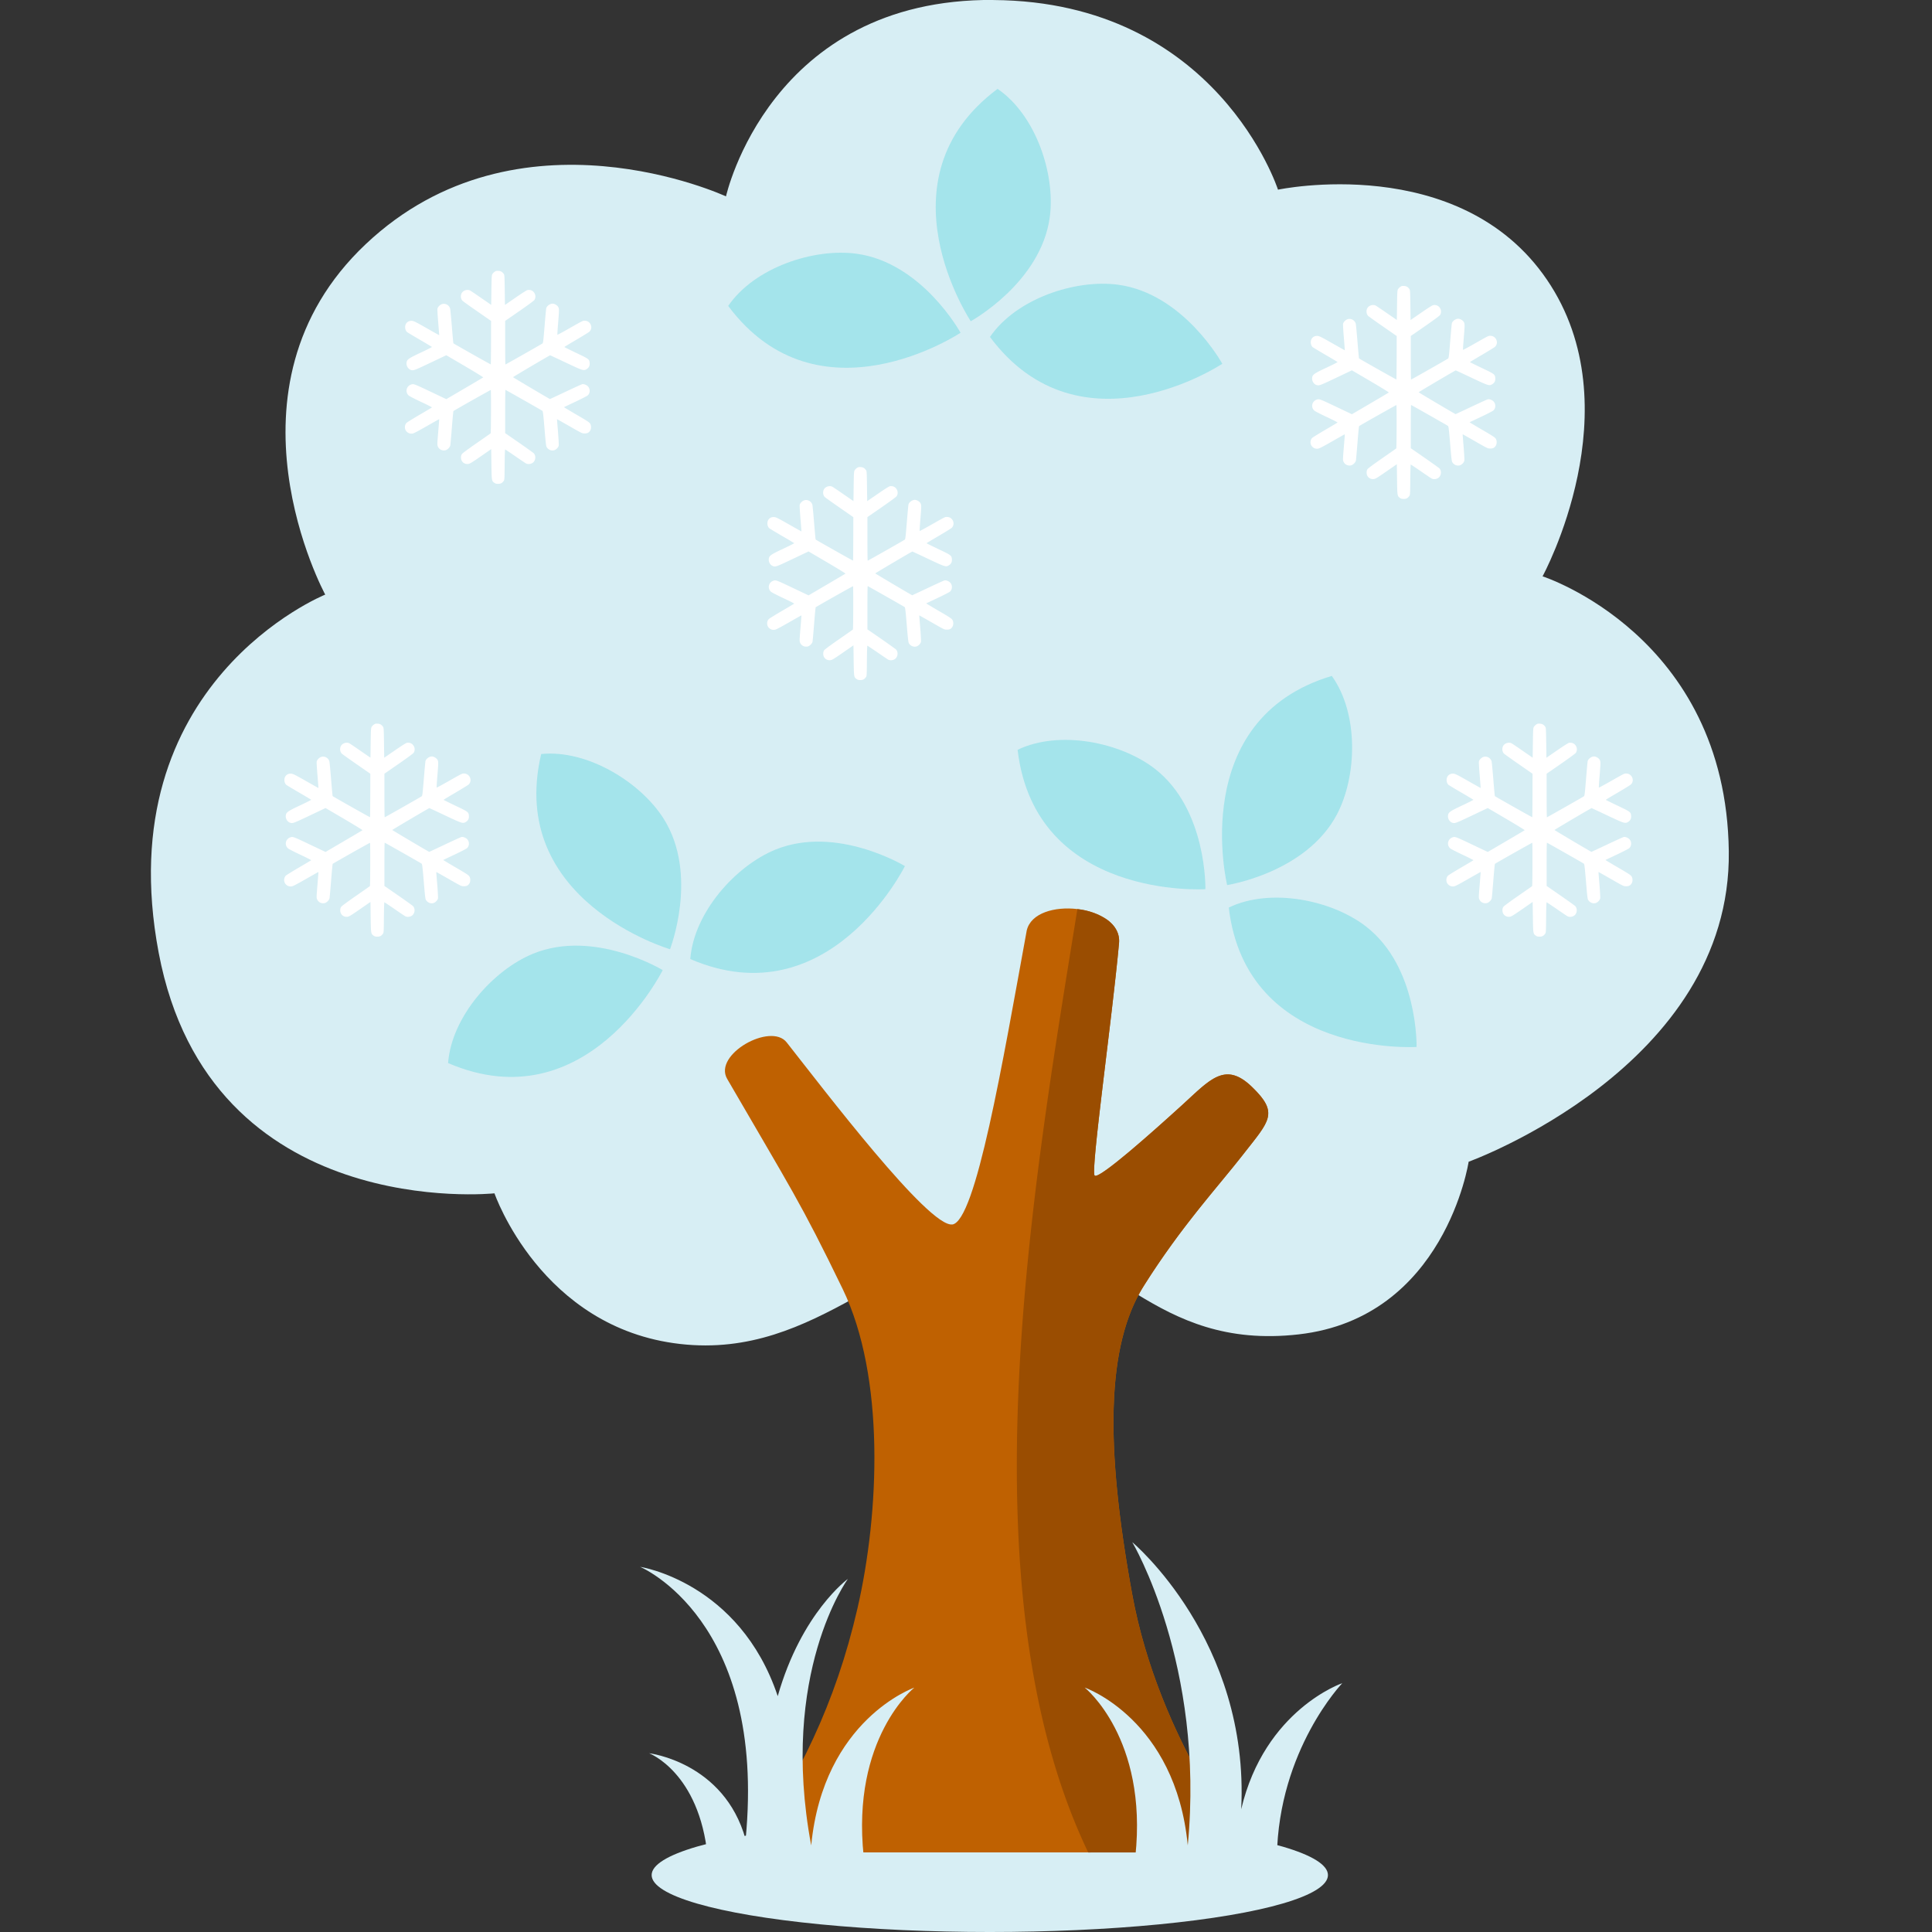
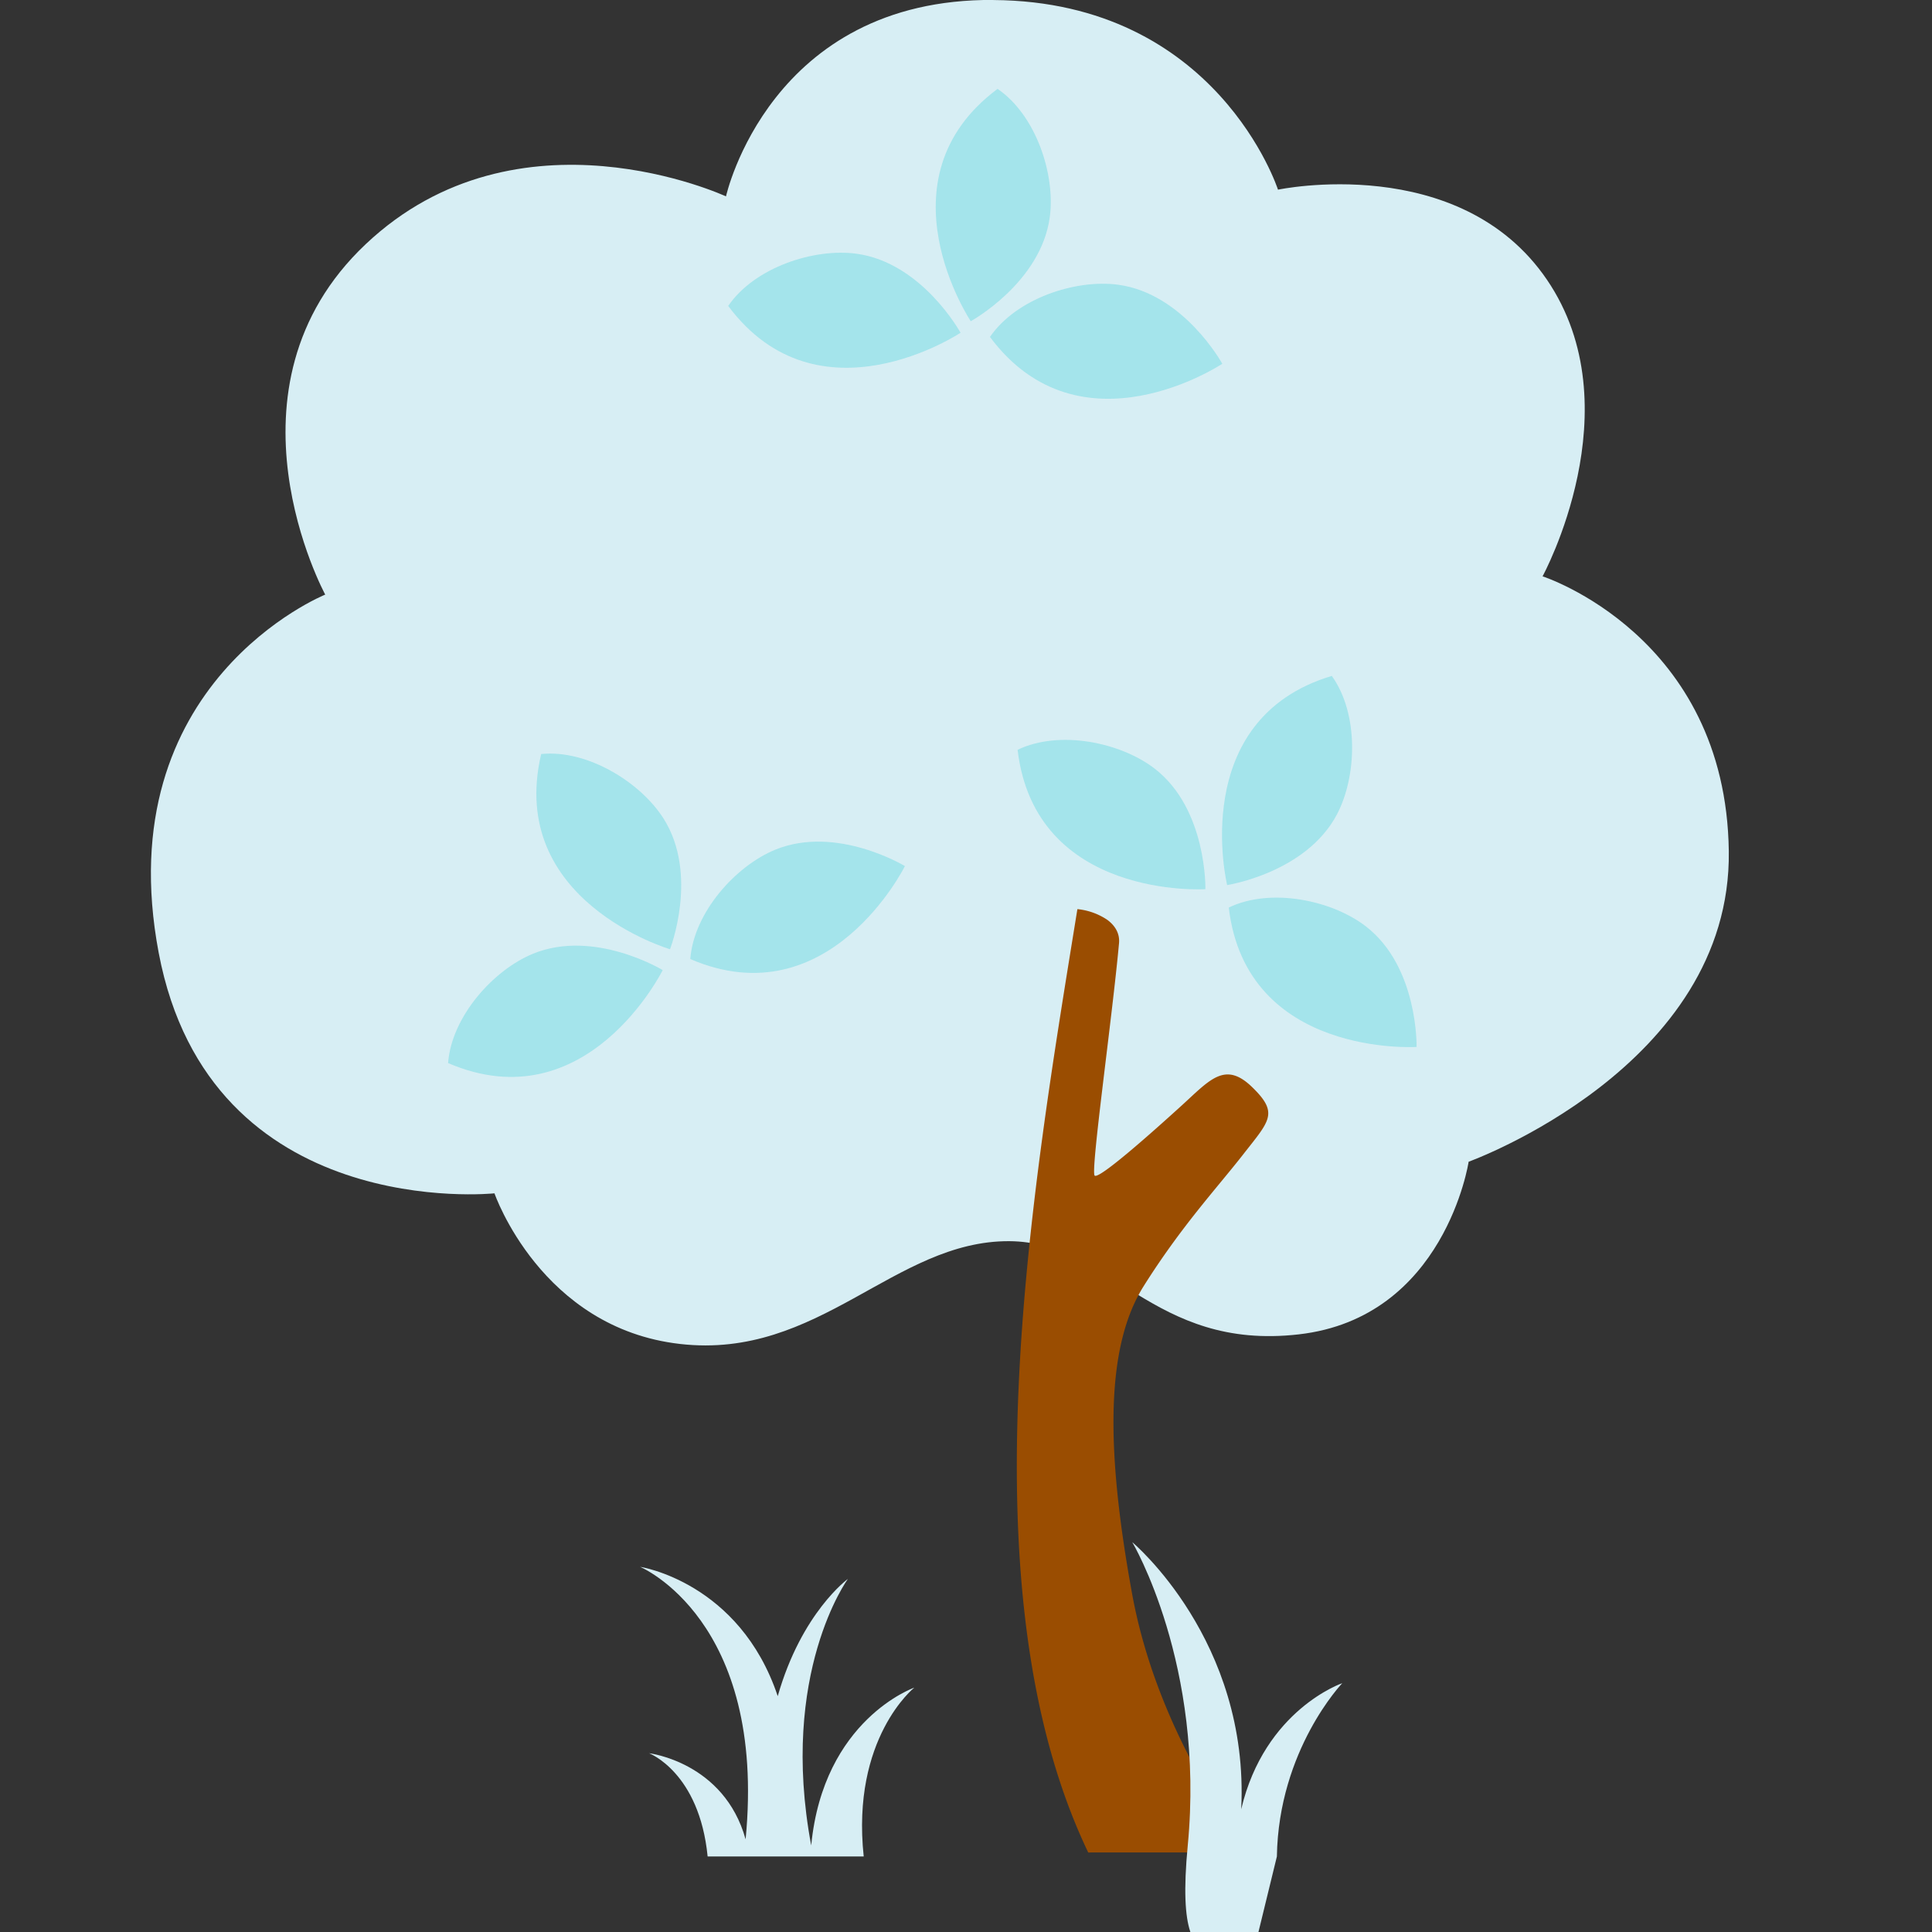
<svg xmlns="http://www.w3.org/2000/svg" xmlns:xlink="http://www.w3.org/1999/xlink" width="128" height="128" viewBox="0 0 128 128">
  <rect x="0" y="0" width="128" height="128" fill="#333333" stroke="none" />
  <defs>
    <style> .leaf-group {opacity: 0.5;}.rotate-scale {animation: 3s snow-rotate-scale ease infinite;}@keyframes snow-rotate-scale {0%   { transform: rotate( 1deg ) scale( 1 ); }50%  { transform:rotate( 180deg ) scale( 1.25 ); }51%  { transform:rotate(180deg) scale(1.25);}100% { transform: rotate(180deg)scale( 1 ); }}</style>
    <path id="leaf" fill-rule="evenodd" fill="#71D9E2" d="M4.685-6.4S6.38 4.765-3.43 6.8c-1.577-2.659-1.08-6.77.453-9.16C-.6-6.058 4.685-6.4 4.685-6.4Z" />
-     <path id="snowflake" transform="scale(.45)" fill="#fff" d="M-.31-15.655a1.216 1.216 0 0 0-.539.466c-.092.172-.11.46-.135 2.362l-.03 2.16-1.467-1.013c-.803-.558-1.54-1.055-1.638-1.104-.362-.19-.92-.056-1.178.288-.27.356-.233.945.074 1.239.092.086 1.067.785 2.178 1.552l2.012 1.399-.006 3.19c-.006 1.748-.025 3.196-.037 3.208-.019.025-5.423-3.024-5.503-3.104-.018-.024-.122-1.135-.227-2.466-.11-1.331-.22-2.527-.257-2.65-.13-.497-.687-.81-1.172-.663-.313.092-.644.424-.693.693-.025.11.03 1.025.116 2.037.08 1.012.147 1.847.141 1.853-.006.006-.84-.46-1.853-1.037-1.57-.895-1.883-1.049-2.147-1.073-.576-.05-1.012.343-1.012.914 0 .319.098.564.282.736.068.055.902.558 1.865 1.122a71.956 71.956 0 0 1 1.798 1.068c.024.025-.687.386-1.589.81-1.773.828-2.067 1.024-2.14 1.423-.105.546.239 1.086.735 1.184.325.062.497-.006 3.012-1.202l2.092-.994 2.742 1.607c1.51.89 2.724 1.632 2.693 1.657-.024.024-1.263.754-2.742 1.625L-7.628 3.21l-2.092-.994C-12.357.964-12.419.939-12.763 1.043c-.742.221-.963 1.117-.398 1.632.116.105.926.521 1.834.945.902.423 1.613.785 1.589.81-.031.024-.834.509-1.798 1.067-.963.565-1.822 1.098-1.92 1.184-.325.307-.356.896-.061 1.245a.951.951 0 0 0 .785.362c.252 0 .479-.11 2.166-1.067 1.03-.589 1.883-1.068 1.89-1.062.011.006-.056.865-.142 1.902-.153 1.84-.153 1.896-.043 2.135.19.435.657.65 1.129.534.3-.08.656-.448.699-.737.019-.11.123-1.282.227-2.595.104-1.318.209-2.41.233-2.435.073-.08 5.478-3.129 5.497-3.104.055.055.036 6.325-.019 6.38-.03.03-.97.687-2.074 1.453-1.257.872-2.067 1.473-2.159 1.602-.098.147-.135.294-.135.515 0 .589.454 1 1.043.945.251-.025.472-.154 1.846-1.105l1.558-1.08.031 2.221c.037 2.454.037 2.454.442 2.749.153.11.282.14.552.14.374 0 .576-.104.81-.423.122-.159.129-.257.147-2.404.006-1.227.043-2.233.067-2.233.031 0 .693.441 1.479.981.779.54 1.497 1.025 1.595 1.074.361.19.907.073 1.153-.246.294-.368.288-.926-.006-1.245-.074-.08-1.055-.78-2.172-1.558l-2.041-1.41V5.03c0-1.748.018-3.183.043-3.183.042 0 5.288 2.975 5.435 3.085.085.062.135.485.313 2.59.153 1.882.227 2.57.3 2.71.215.405.687.62 1.117.504.306-.086.625-.418.68-.706.02-.116-.03-1.036-.11-2.036-.086-1-.147-1.829-.14-1.835 0-.006.833.46 1.84 1.037 1.828 1.05 1.84 1.055 2.22 1.061.424 0 .638-.116.834-.447.142-.24.148-.67.019-.92-.135-.264-.27-.357-2.203-1.485-.938-.546-1.693-1.006-1.687-1.012.013-.013.767-.368 1.675-.798.914-.43 1.73-.853 1.822-.938.344-.32.38-.884.086-1.264-.184-.245-.625-.436-.89-.387-.098.019-1.202.522-2.46 1.117a326.41 326.41 0 0 1-2.294 1.073C7.58 3.196 2.2.013 2.2-.024c0-.043 5.386-3.221 5.46-3.221.018 0 1.067.485 2.331 1.086 2.485 1.171 2.595 1.208 3.018.963.35-.209.497-.491.473-.89-.043-.582-.08-.613-2.013-1.527-.944-.454-1.717-.834-1.717-.853s.779-.49 1.736-1.049c.95-.558 1.816-1.092 1.926-1.184.638-.558.209-1.638-.656-1.638-.301 0-.227-.037-2.319 1.147-.92.528-1.693.939-1.705.92-.019-.018.024-.76.098-1.65.172-2.092.172-2.19 0-2.472-.153-.245-.528-.454-.816-.46-.374 0-.853.35-.932.693-.019.074-.13 1.251-.24 2.613-.178 2.178-.215 2.491-.313 2.558-.166.123-5.404 3.092-5.447 3.092-.025 0-.043-1.441-.043-3.208v-3.208l2.104-1.454c1.22-.847 2.147-1.528 2.202-1.626a.95.95 0 0 0 .08-.859c-.184-.46-.607-.693-1.098-.6-.123.024-.816.465-1.761 1.116L1.01-10.662.98-12.87c-.032-2.105-.038-2.215-.16-2.374-.209-.283-.424-.411-.743-.43-.159-.012-.337-.006-.386.019z" />
  </defs>
  <g transform="translate(-667.488 -918.656) scale(5.629)">
-     <ellipse transform="translate(51.39 -2.93)" cx="78.84" cy="188.2" rx="3.98" ry=".67" fill="#d7eef4" />
    <path d="M130.274 163.2c-2.635-.019-3.149 2.312-3.149 2.312s-2.443-1.135-4.24.562c-1.797 1.696-.477 4.125-.477 4.125s-2.562 1.031-1.96 4.216c.603 3.184 3.952 2.831 3.952 2.831s.547 1.587 2.185 1.773c1.638.187 2.519-1.215 3.872-1.21 1.194.006 1.686 1.294 3.409 1.097 1.722-.196 2-2.032 2-2.032s3.095-1.116 3.062-3.655c-.033-2.54-2.192-3.235-2.192-3.235s1.082-1.98.051-3.492c-1.03-1.511-3.165-1.059-3.165-1.059s-.713-2.213-3.348-2.232z" fill="#d7eef4" />
-     <path d="M129.788 177.612c-.277.037-1.513-1.59-1.949-2.143-.187-.238-.868.142-.7.43.746 1.287.86 1.441 1.36 2.474.5 1.033.433 2.633.173 3.76-.26 1.127-.692 1.983-1.291 2.87h5.907s-1.064-1.3-1.382-3.039c-.318-1.738-.308-2.925.137-3.63.444-.705.86-1.15 1.17-1.548.31-.397.422-.483.104-.792-.318-.308-.495-.086-.825.214-.33.3-.977.879-1.028.829-.05-.05.207-1.855.287-2.736.042-.457-.988-.562-1.086-.15-.284 1.554-.6 3.425-.877 3.462z" fill="#bf6101" />
    <path d="m131.388 185.004 1.9-.001s-1.064-1.3-1.382-3.038c-.318-1.738-.308-2.925.137-3.63.444-.705.86-1.151 1.17-1.548.31-.397.422-.484.104-.792-.318-.308-.495-.087-.825.214-.33.3-.977.878-1.028.828-.05-.05.207-1.855.287-2.736.01-.114-.046-.206-.138-.274a.762.762 0 0 0-.352-.126c-.543 3.353-1.347 8.02.127 11.102z" fill="#9a4d01" />
-     <path d="M126.909 185.051c-.098-.991-.689-1.215-.689-1.215s.883.104 1.136 1.013c.25-2.586-1.242-3.207-1.242-3.207s1.17.177 1.62 1.522c.28-.984.826-1.38.826-1.38s-.812 1.11-.432 3.137c.144-1.485 1.213-1.857 1.213-1.857s-.744.593-.595 1.987zM133.609 185.051c.02-1.257.77-2.04.77-2.04s-.913.31-1.19 1.484c.1-1.988-1.282-3.143-1.282-3.143s.857 1.441.653 3.568c-.143-1.485-1.213-1.857-1.213-1.857s.745.594.596 1.988z" fill="#d7eef4" fill-rule="evenodd" />
+     <path d="M126.909 185.051c-.098-.991-.689-1.215-.689-1.215s.883.104 1.136 1.013c.25-2.586-1.242-3.207-1.242-3.207s1.17.177 1.62 1.522c.28-.984.826-1.38.826-1.38s-.812 1.11-.432 3.137c.144-1.485 1.213-1.857 1.213-1.857s-.744.593-.595 1.987zM133.609 185.051c.02-1.257.77-2.04.77-2.04s-.913.31-1.19 1.484c.1-1.988-1.282-3.143-1.282-3.143s.857 1.441.653 3.568s.745.594.596 1.988z" fill="#d7eef4" fill-rule="evenodd" />
  </g>
  <g transform="rotate(-10 288.321 -136.02)" class="leaf-group">
    <use xlink:href="#leaf" transform="rotate(125 2.897 7.863)" />
    <use xlink:href="#leaf" transform="rotate(45 -21.642 16.036)" />
    <use xlink:href="#leaf" transform="rotate(45 -8.314 34.556)" />
  </g>
  <g transform="rotate(20 29 164.467)" class="leaf-group">
    <use xlink:href="#leaf" transform="rotate(135 3.929 7.485)" />
    <use xlink:href="#leaf" transform="rotate(45 -21.642 16.036)" />
    <use xlink:href="#leaf" transform="rotate(45 -8.314 34.556)" />
  </g>
  <g transform="rotate(50 3.327 110.714)" class="leaf-group">
    <use xlink:href="#leaf" transform="rotate(125 2.897 7.863)" />
    <use xlink:href="#leaf" transform="rotate(45 -21.642 16.036)" />
    <use xlink:href="#leaf" transform="rotate(45 -8.314 34.556)" />
  </g>
  <g transform="translate(25 55)">
    <use class="rotate-scale" xlink:href="#snowflake" style="animation-delay:-.1s" />
  </g>
  <g transform="translate(57 38)">
    <use class="rotate-scale" xlink:href="#snowflake" style="animation-delay:-.4s" />
  </g>
  <g transform="translate(93 26)">
    <use class="rotate-scale" xlink:href="#snowflake" style="animation-delay:-.7s" />
  </g>
  <g transform="translate(102 55)">
    <use class="rotate-scale" xlink:href="#snowflake" style="animation-delay:-1s" />
  </g>
  <g transform="translate(33 25)">
    <use class="rotate-scale" xlink:href="#snowflake" style="animation-delay:-1.3s" />
  </g>
</svg>